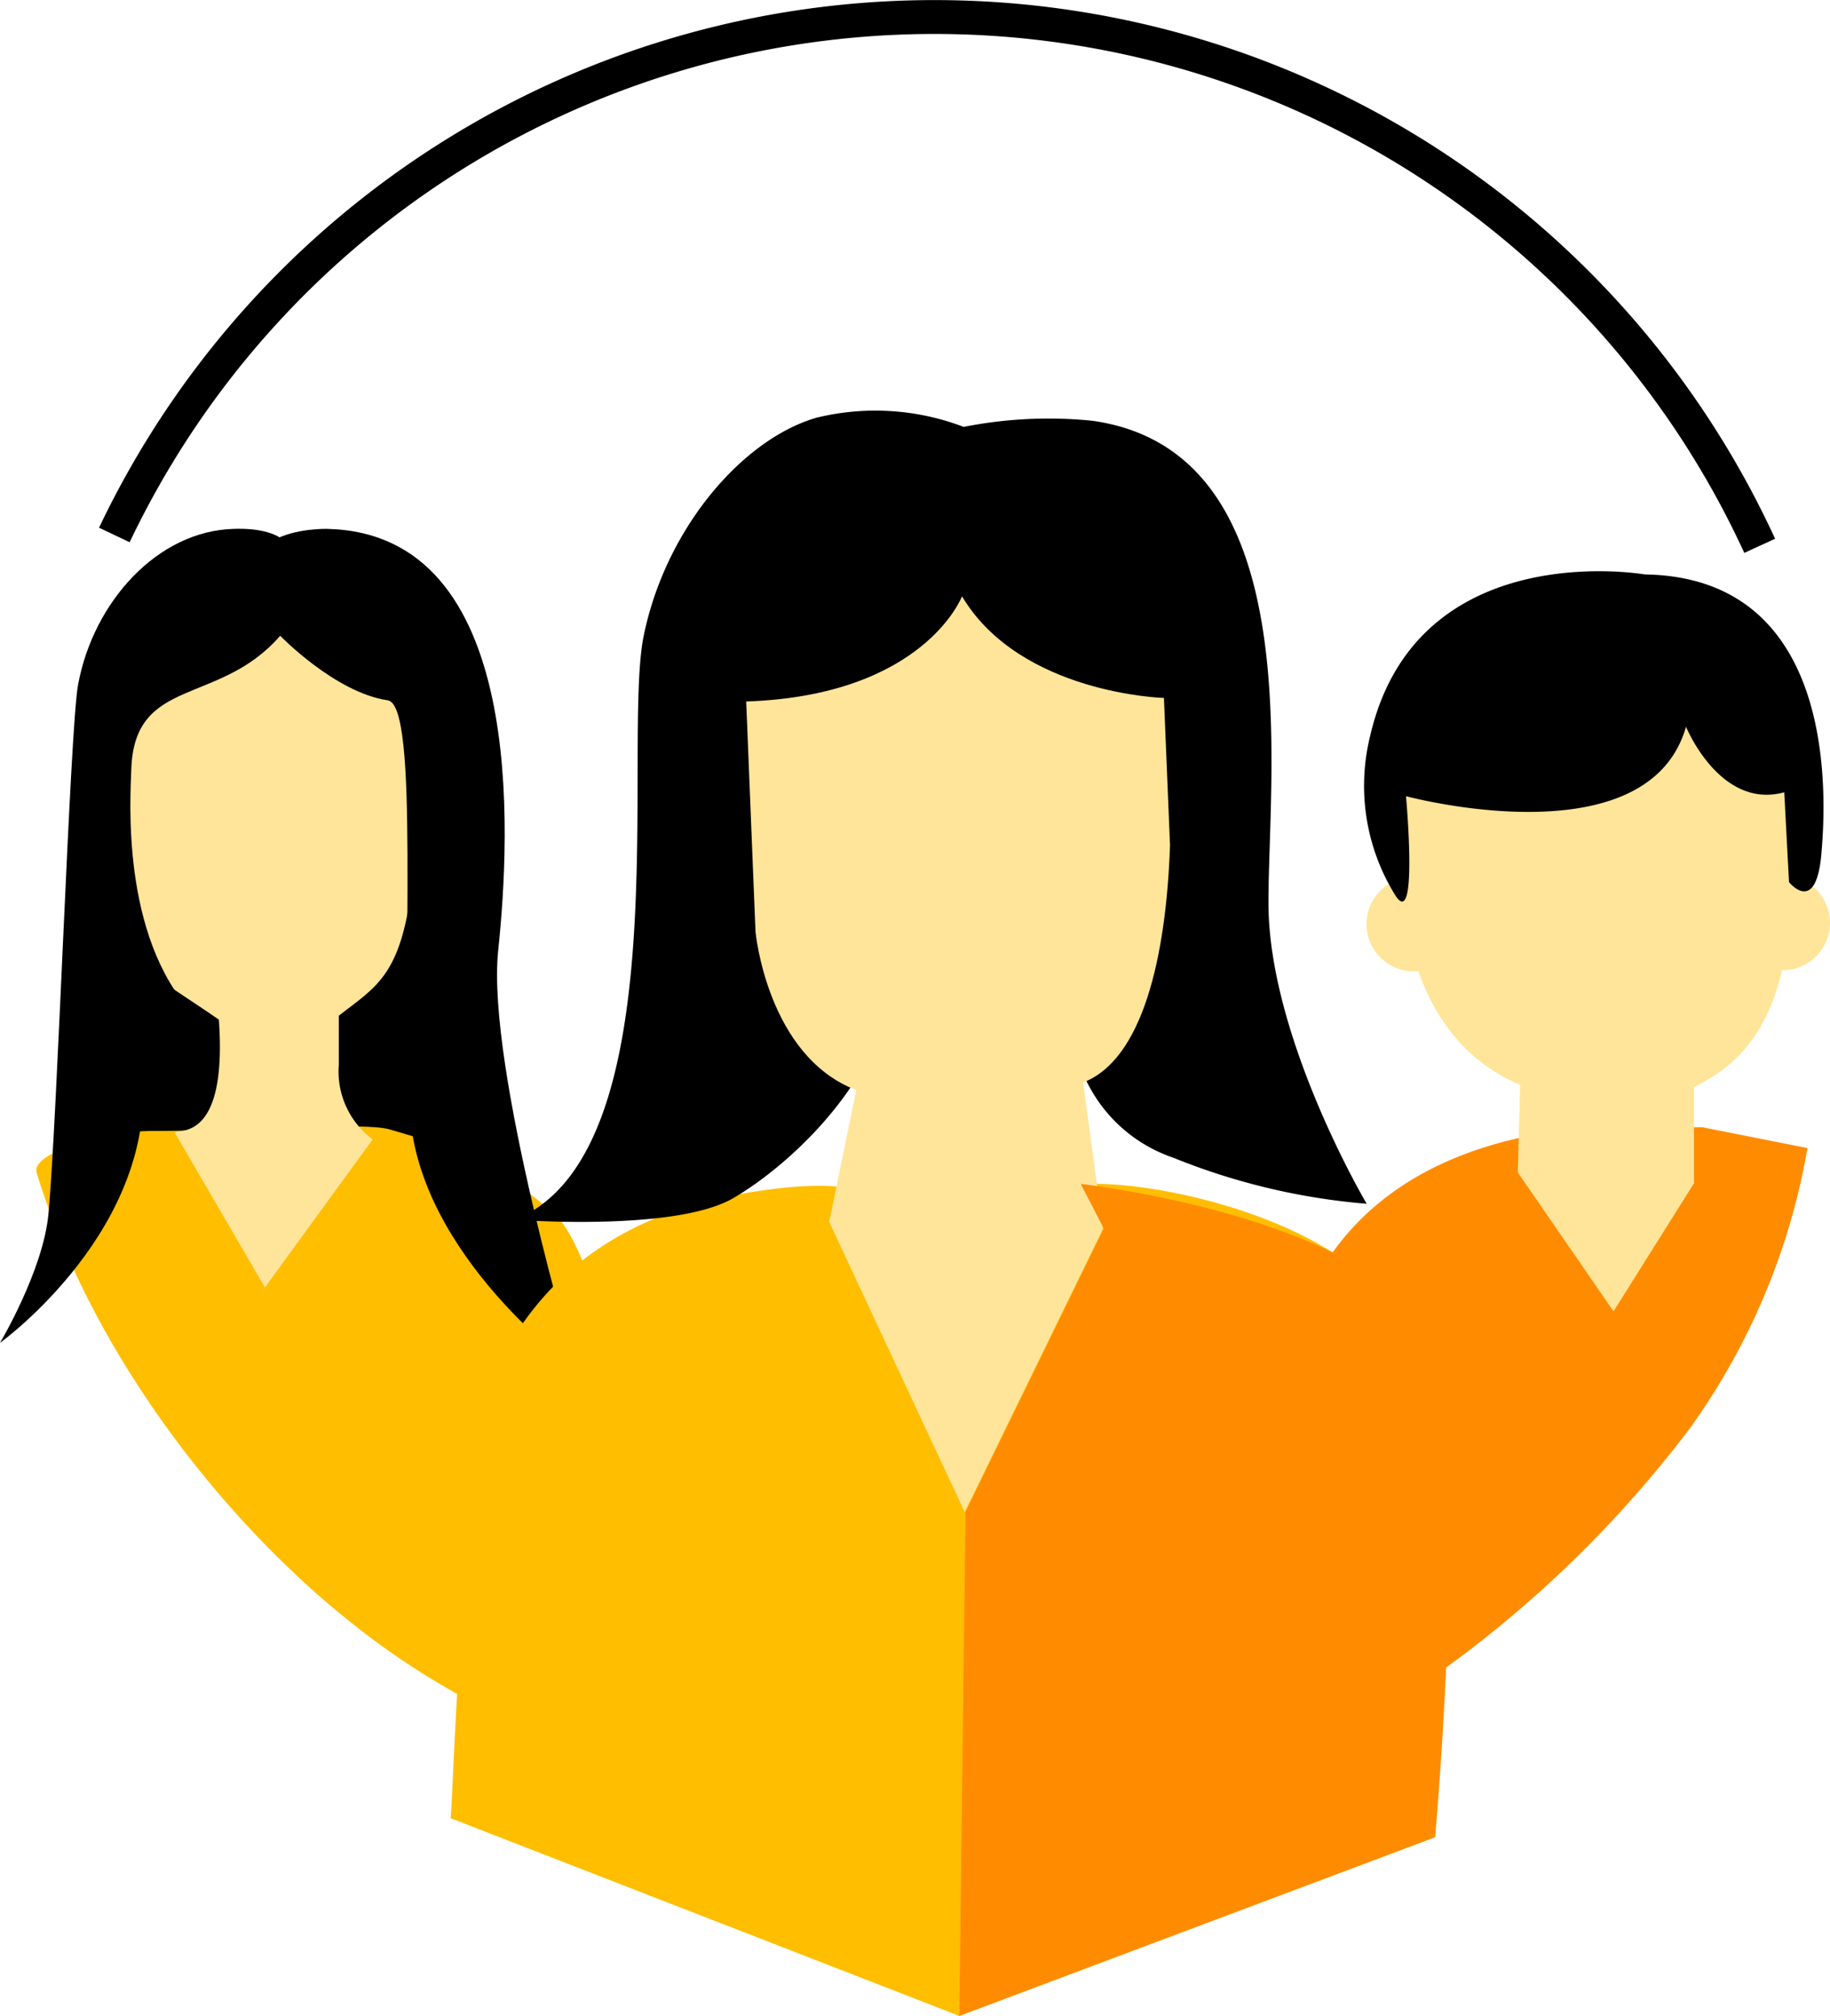
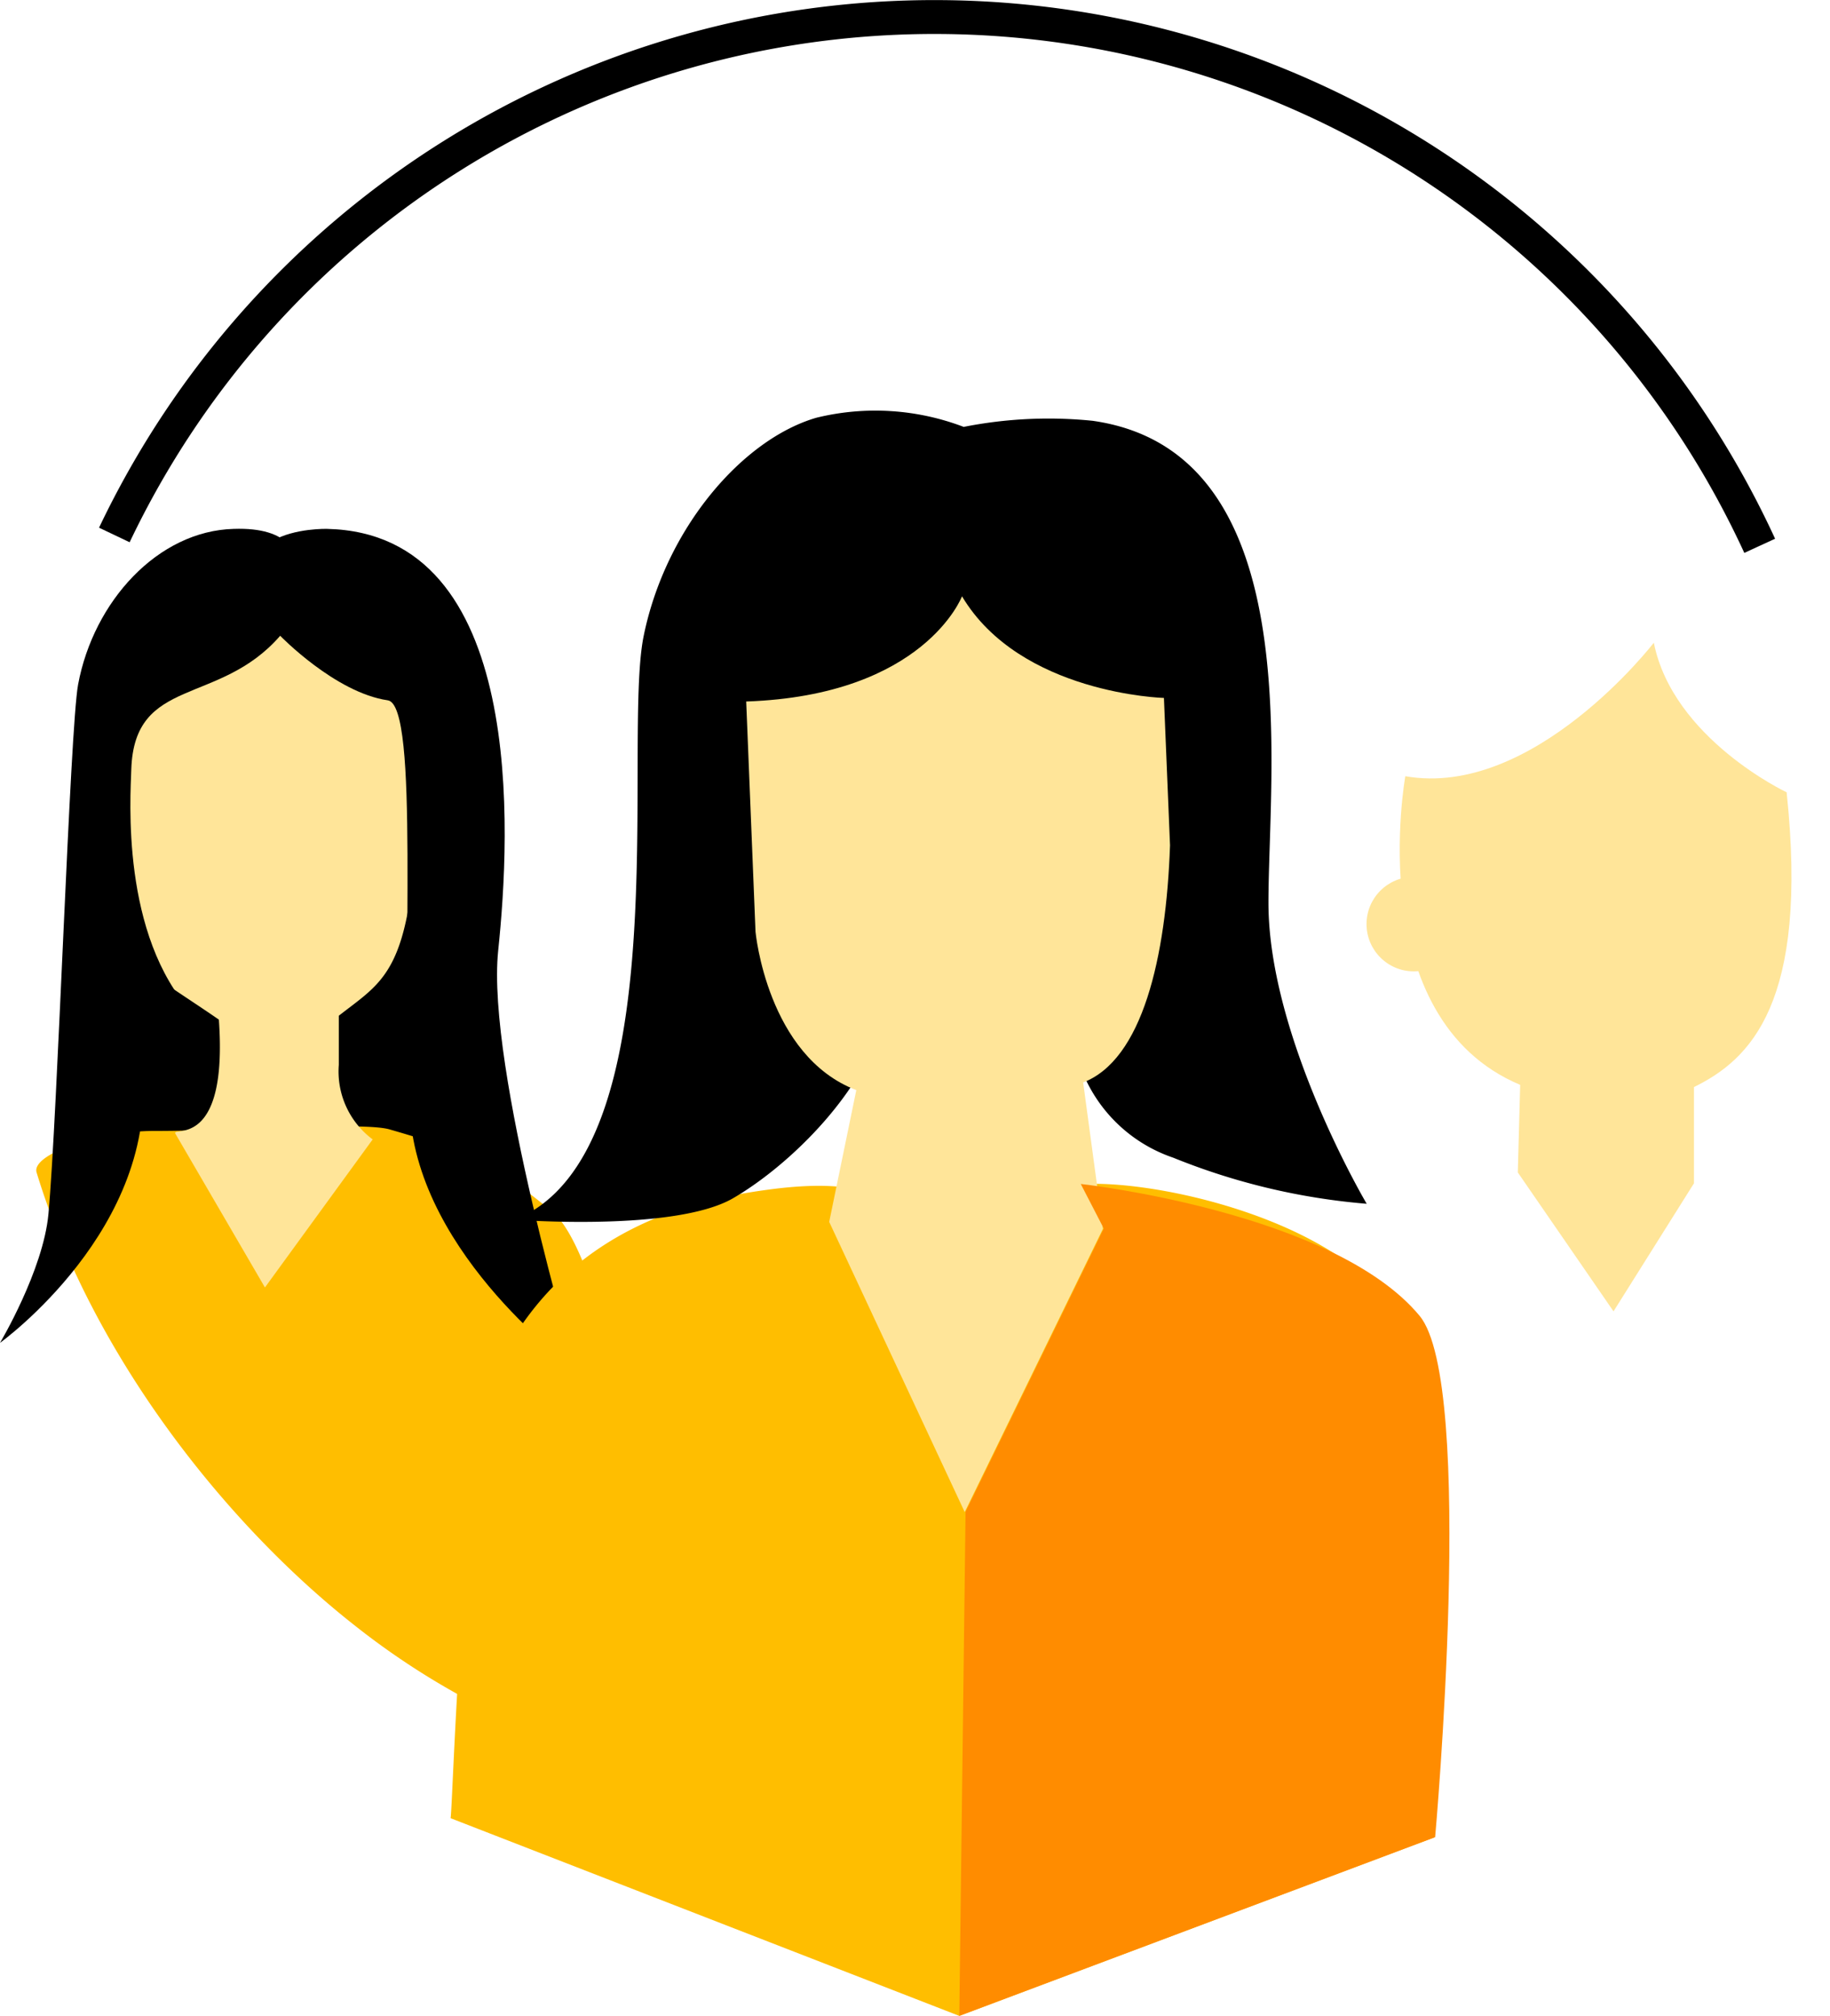
<svg xmlns="http://www.w3.org/2000/svg" viewBox="0 0 108.03 119.02">
  <title>Asset 3</title>
-   <circle cx="105.24" cy="54.48" r="2.79" fill="#ffe599" />
  <path d="M5.85,66.81c.72,0,12.06,1.81,12.06,1.81L26.7,68,27.33,47,8.11,55.21Z" />
-   <path d="M75.65,82.13C76,81,76.28,69.48,91.05,66.9c0,0,4.71-.36,9.43-.36l6.22,1.23a39.94,39.94,0,0,1-6.94,16.54,68.54,68.54,0,0,1-18.45,16.86C78.77,102.79,75.65,82.13,75.65,82.13Z" fill="#ff8c00" />
  <path d="M105.47,46.77s-6.71-3.16-7.84-8.83c0,0-7.1,9.21-14.67,7.88,0,0-2.6,14.28,6.78,18.22l-.14,5.17,5.65,8.2L100,69.85V64.17C103.3,62.55,106.79,59.25,105.47,46.77Z" fill="#ffe599" />
  <path d="M36,103.79l1.9-14.59S35.76,74,32.5,71.43,28.64,68.3,23,66.67c-1.55-.45-8.66.09-13.91.09-3.24,0-7.26,1.37-6.93,2.45C5.44,80,13.34,90,21,96A44.85,44.85,0,0,0,36,103.79Z" fill="#ffbe00" />
  <path d="M19.85,37.12c-6.52-3.28-9.93-2.18-11.15,1.5S5.85,49.77,6.39,51.67a48.64,48.64,0,0,0,2.45,5.71c.17.23,2.82,1.93,4.08,2.81.54,7.61-2.68,6.32-2.58,6.71L15.64,76,22,67.26a5,5,0,0,1-2-4.4c0-2.36,0-2.9,0-2.9,2-1.57,3.4-2.22,4.12-6.39C25.12,48,27,40.7,19.85,37.12Z" fill="#ffe599" />
  <path d="M19.31,31.22s-7.66-.22-2.77,6.31c0,0,3.25,3.36,6.35,3.81,1.9.27.77,15.82,1.31,24.34S34,80.83,34,80.83,28.69,63,29.41,56.11,31.1,31.49,19.31,31.22Z" />
  <path d="M6.75,31.58a53.62,53.62,0,0,1,97.13.64" fill="none" stroke="#000" stroke-miterlimit="10" stroke-width="2" />
  <path d="M26.6,107.33c.18-1.45.68-23.13,3.38-27.82,4.17-7.25,11.31-8.71,15.12-9.25s8.16-.54,9.43,3.08a37.31,37.31,0,0,1,1.63,6s2.54-9.06,7.61-9.43,18.75,2.9,19.65,10.33,1.23,28.23,1.23,28.23L56.63,119Z" fill="#ffbe00" />
  <path d="M30.41,72s9.43.73,12.87-1.27,8-6.53,8.88-10.88S58,50.58,58,50.58l5.26,9.06a8.85,8.85,0,0,0,6,8.7,38.84,38.84,0,0,0,11.42,2.72s-5.8-9.79-5.8-17.77S77.28,26.65,64.5,24.84a25.71,25.71,0,0,0-7.61.36,14.64,14.64,0,0,0-8.7-.54C43.83,25.93,39.3,31.18,38,37.53S40.2,68,30.41,72Z" />
  <path d="M69.07,49.9l-.36-8.7s-8.48-.23-11.92-6c0,0-2.22,5.85-12.74,6.21L44.6,55s.68,7.34,5.95,9.35l-1.6,7.78,8,17.13,8.16-16.72L63.82,63l.09.91C67.44,62.59,68.84,56.53,69.07,49.9Z" fill="#ffe599" />
  <circle cx="83.46" cy="54.55" r="2.79" fill="#ffe599" />
-   <path d="M83,47s14.26,3.84,16.53-4.1c0,0,2,4.91,5.8,3.87l.28,5.3s1.59,2,1.91-1.65c.24-2.78,1.22-16.33-10.42-16.51,0,0-13.48-2.36-16.22,9.55a12.24,12.24,0,0,0,1.52,9.44C83.72,54.88,83,47,83,47Z" />
  <path d="M56.63,119,57,89.24l8.16-16.72-1.36-2.63s14.91,1.65,20,7.78c3.33,4,.92,30.78.92,30.78Z" fill="#ff8c00" />
  <path d="M16.54,37.53S20.42,31,13.8,31.22c-4.49.12-8.28,4.29-9.19,9.19C4.13,43,3.39,65.93,2.86,71.66,2.55,75,0,79.27,0,79.27S9.44,72.48,8.38,63c-.52-4.69,4.18-1.89,3-3.17C7.12,55.21,7.7,47.07,7.75,45.42,7.93,39.89,12.92,41.7,16.54,37.53Z" />
</svg>